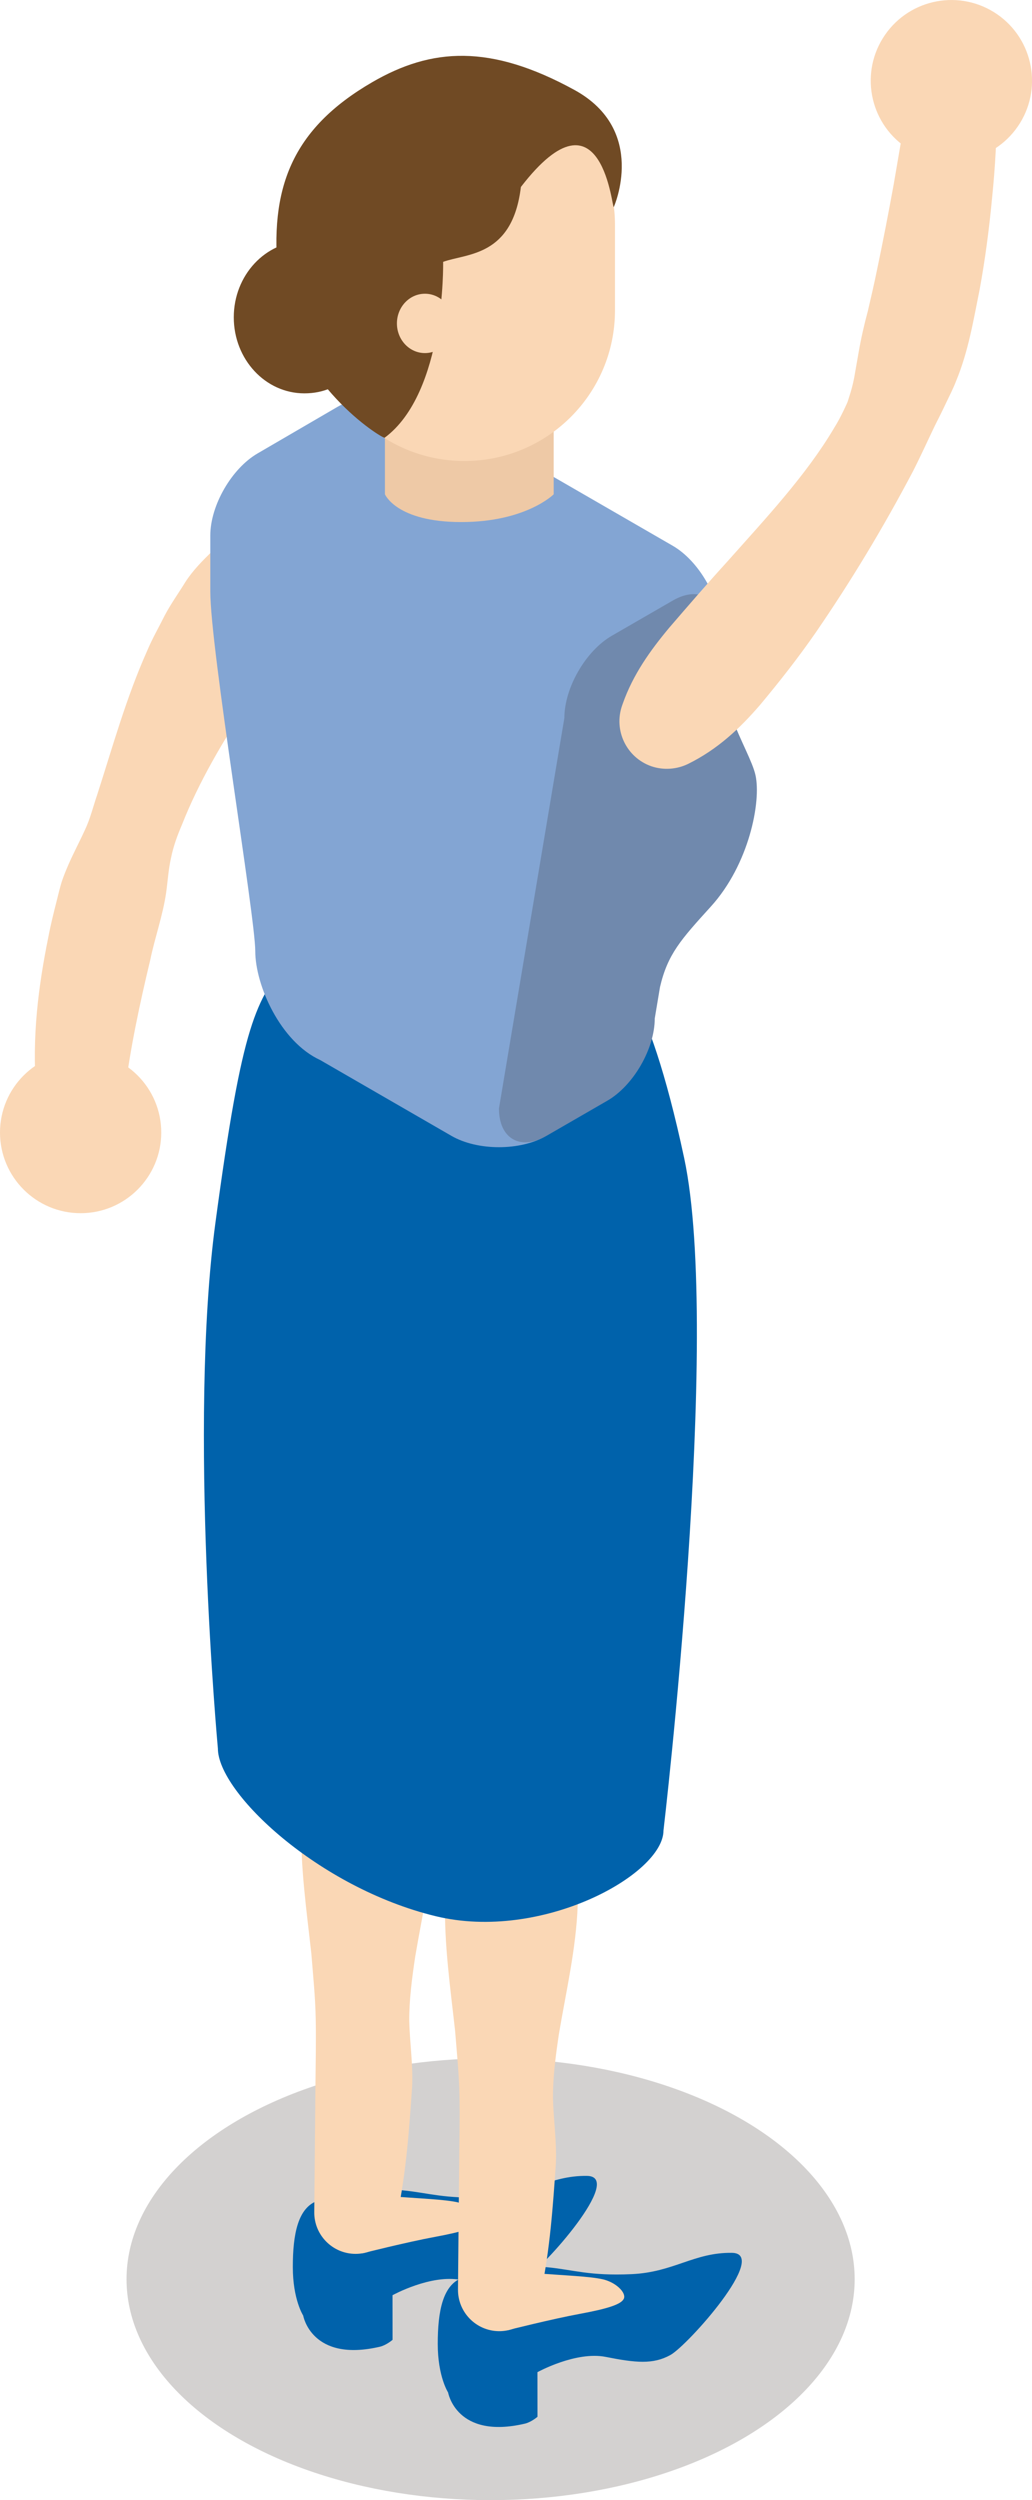
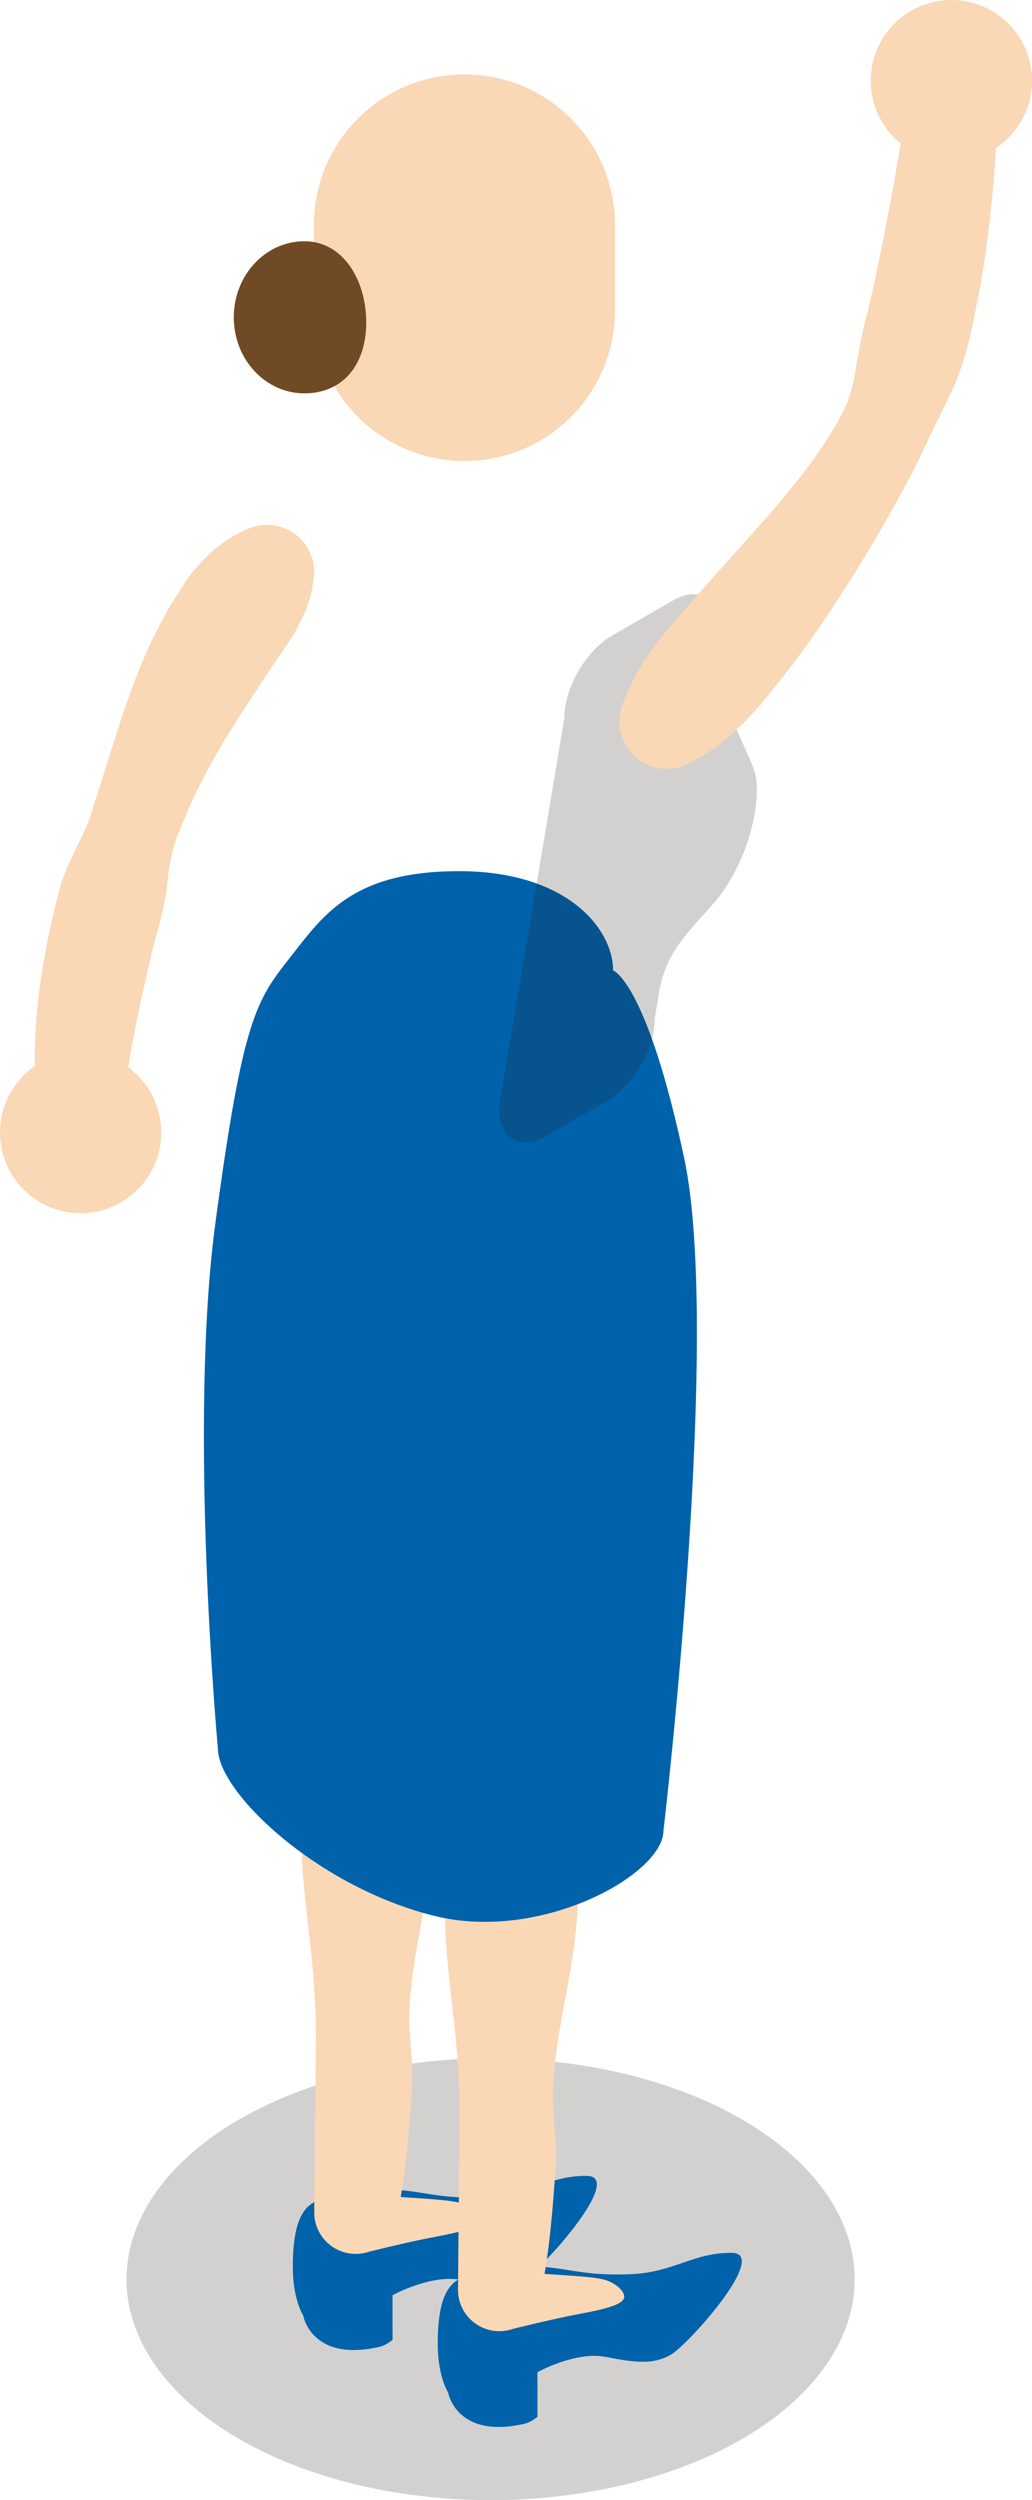
<svg xmlns="http://www.w3.org/2000/svg" version="1.1" id="レイヤー_1" x="0px" y="0px" viewBox="0 0 23 55.691" style="enable-background:new 0 0 23 55.691;" xml:space="preserve">
  <style type="text/css">
	.st0{opacity:0.2;}
	.st1{fill:#231815;}
	.st2{fill:#0062AB;}
	.st3{fill:#FAD7B5;}
	.st4{fill:#83A5D3;}
	.st5{fill:#EEC9A6;}
	.st6{fill:#704A24;}
</style>
  <g>
    <g class="st0">
      <ellipse class="st1" cx="10.934" cy="50.77" rx="8.114" ry="4.921" />
    </g>
    <g>
      <g>
        <path class="st2" d="M10.327,50.729c-0.46,0.148-0.571,0.754-0.571,1.482     c0,0.728,0.231,1.082,0.231,1.082s0.181,1.053,1.715,0.693     c0.14-0.034,0.277-0.152,0.277-0.152l-0.001-0.994c0,0,0.856-0.472,1.522-0.34     c0.666,0.132,1.054,0.172,1.441-0.042c0.387-0.214,2.216-2.265,1.371-2.276     c-0.845-0.011-1.297,0.433-2.238,0.475c-0.941,0.042-1.288-0.097-1.868-0.153     S11.094,50.483,10.327,50.729z" />
      </g>
      <g>
        <path class="st3" d="M11.761,50.624c0.884,0.066,1.375,0.081,1.67,0.147     c0.295,0.066,0.524,0.295,0.475,0.426c-0.049,0.131-0.36,0.229-0.982,0.344     c-0.622,0.115-1.614,0.365-1.614,0.365L11.761,50.624z" />
      </g>
    </g>
    <g>
      <g>
        <path class="st2" d="M7.097,49.015c-0.46,0.148-0.571,0.754-0.571,1.482     c0,0.728,0.231,1.082,0.231,1.082s0.181,1.053,1.715,0.693     c0.14-0.034,0.277-0.152,0.277-0.152l-0.001-0.994     c0,0,0.856-0.472,1.522-0.34c0.666,0.132,1.054,0.172,1.441-0.042     c0.387-0.214,2.216-2.265,1.371-2.276c-0.845-0.011-1.297,0.433-2.238,0.475     c-0.941,0.042-1.288-0.097-1.868-0.153C8.396,48.734,7.863,48.769,7.097,49.015     z" />
      </g>
      <g>
        <path class="st3" d="M8.53,48.91c0.884,0.066,1.375,0.081,1.67,0.147     c0.295,0.066,0.524,0.295,0.475,0.426c-0.049,0.131-0.36,0.229-0.982,0.344     c-0.622,0.115-1.614,0.365-1.614,0.365L8.53,48.91z" />
      </g>
    </g>
    <g>
      <path class="st3" d="M7.022,37.763c-0.232,0.952-0.292,1.91-0.307,2.869    c-0.021,0.959,0.117,1.922,0.224,2.885c0.038,0.481,0.088,0.962,0.097,1.442    c0.01,0.48-0.001,0.959-0.005,1.439l-0.027,2.877    c-0.005,0.509,0.404,0.925,0.912,0.93c0.447,0.004,0.823-0.311,0.911-0.733    l0.029-0.14c0.198-0.953,0.265-1.911,0.33-2.868    c0.02-0.479-0.053-0.961-0.065-1.441c-0.003-0.48,0.061-0.957,0.132-1.435    c0.161-0.954,0.384-1.907,0.419-2.865c0.044-0.958,0.042-1.917-0.131-2.882    c-0.126-0.7-0.795-1.165-1.495-1.04C7.529,36.893,7.14,37.283,7.022,37.763z" />
    </g>
    <g>
      <path class="st3" d="M10.226,39.485c-0.232,0.952-0.292,1.91-0.307,2.869    c-0.021,0.959,0.117,1.922,0.224,2.885c0.038,0.481,0.088,0.962,0.097,1.442    c0.01,0.48-0.001,0.959-0.006,1.439l-0.027,2.877    c-0.005,0.509,0.404,0.925,0.912,0.93c0.447,0.004,0.823-0.311,0.911-0.733    l0.029-0.14c0.198-0.953,0.265-1.911,0.33-2.868    c0.02-0.479-0.053-0.961-0.065-1.441c-0.003-0.48,0.061-0.957,0.132-1.435    c0.161-0.954,0.384-1.907,0.419-2.865c0.044-0.958,0.042-1.917-0.131-2.882    c-0.126-0.7-0.795-1.165-1.494-1.04    C10.732,38.615,10.343,39.006,10.226,39.485z" />
    </g>
    <g>
      <g>
        <g>
          <g>
            <path class="st3" d="M5.556,11.768c-0.305,0.122-0.584,0.302-0.819,0.506       c-0.22,0.209-0.441,0.436-0.602,0.685c-0.155,0.252-0.332,0.498-0.467,0.756       c-0.13,0.261-0.277,0.515-0.388,0.781c-0.472,1.056-0.771,2.145-1.113,3.204       c-0.091,0.264-0.154,0.535-0.275,0.788c-0.116,0.255-0.25,0.505-0.363,0.763       c-0.056,0.129-0.11,0.259-0.154,0.392C1.334,19.776,1.302,19.913,1.268,20.048       c-0.069,0.272-0.137,0.543-0.19,0.821c-0.224,1.105-0.368,2.23-0.271,3.447       c0.044,0.546,0.522,0.953,1.067,0.909c0.478-0.038,0.849-0.409,0.905-0.867       l0.007-0.062c0.114-0.93,0.327-1.932,0.564-2.919       c0.103-0.499,0.279-0.982,0.353-1.494c0.036-0.257,0.051-0.522,0.109-0.774       c0.051-0.255,0.14-0.498,0.242-0.735c0.378-0.96,0.912-1.854,1.455-2.688       c0.275-0.415,0.537-0.826,0.81-1.213c0.132-0.2,0.262-0.381,0.362-0.602       c0.103-0.212,0.206-0.41,0.259-0.687l0.045-0.237       c0.11-0.573-0.266-1.126-0.839-1.236C5.941,11.671,5.738,11.695,5.556,11.768z" />
          </g>
          <g>
            <path class="st3" d="M3.594,25.227c0,0.992-0.805,1.797-1.797,1.797S0,26.219,0,25.227       c0-0.993,0.805-1.797,1.797-1.797S3.594,24.234,3.594,25.227z" />
          </g>
        </g>
      </g>
    </g>
    <g>
      <g>
        <g>
          <g>
            <path class="st2" d="M14.787,40.774c0,0.98-2.716,2.482-5.078,1.909       c-2.617-0.635-4.853-2.754-4.853-3.735c0,0-0.663-7.186-0.056-11.703       s0.901-4.946,1.647-5.894s1.384-1.946,3.784-1.946s3.433,1.281,3.433,2.212       c0,0,0.741,0.236,1.584,4.179C16.09,29.739,14.787,40.774,14.787,40.774z" />
          </g>
          <g>
            <g>
-               <path class="st4" d="M16.837,17.266c-0.131-0.589-1.036-1.796-0.787-3.278        c0-0.671-0.476-1.495-1.057-1.831L9.635,9.063        c-0.582-0.336-1.533-0.336-2.114,0l-1.777,1.035        c-0.581,0.336-1.057,1.16-1.057,1.831c0,0,0-0.026,0,1.247        c0,1.273,1.002,7.248,1.002,8.01c0,0.762,0.56,2.019,1.446,2.426        l2.927,1.69c0.582,0.336,1.533,0.336,2.115,0l1.358-0.784        c0.582-0.336,1.057-1.16,1.057-1.831l0.117-0.7        c0.171-0.733,0.464-1.056,1.134-1.794        C16.695,19.255,16.968,17.855,16.837,17.266z" />
-             </g>
+               </g>
            <g class="st0">
              <path class="st1" d="M16.837,17.266c-0.131-0.589-1.036-1.796-0.787-3.278        c0-0.671-0.476-0.946-1.057-0.61l-1.358,0.784        c-0.582,0.336-1.057,1.16-1.057,1.831l-1.458,8.699        c0,0.671,0.476,0.946,1.057,0.61l1.358-0.784        c0.581-0.336,1.057-1.16,1.057-1.831l0.117-0.7        c0.171-0.733,0.464-1.056,1.134-1.794        C16.695,19.255,16.968,17.855,16.837,17.266z" />
            </g>
          </g>
        </g>
      </g>
      <g>
        <g>
-           <path class="st5" d="M12.341,11.01c0,0-0.617,0.619-2.062,0.619      c-1.444,0-1.7-0.619-1.7-0.619V8.74h3.761V11.01z" />
-         </g>
+           </g>
      </g>
      <g>
        <path class="st3" d="M13.706,6.914c0,1.853-1.502,3.355-3.355,3.355     s-3.355-1.502-3.355-3.355V5.012c0-1.853,1.502-3.355,3.355-3.355     s3.355,1.502,3.355,3.355V6.914z" />
      </g>
      <g>
-         <path class="st6" d="M13.681,4.608c-0.034,0.15-0.233-2.83-2.072-0.443     c-0.187,1.557-1.201,1.475-1.733,1.668c0,0,0.06,2.915-1.307,3.92     C8.348,9.669,6.44,8.405,6.205,6.196C5.993,4.196,6.503,2.871,8.297,1.83     c1.324-0.767,2.629-0.854,4.506,0.174C14.442,2.903,13.681,4.608,13.681,4.608z" />
-       </g>
+         </g>
      <g>
        <path class="st3" d="M10.094,7.204c0,0.365-0.28,0.661-0.624,0.661     c-0.345,0-0.624-0.296-0.624-0.661s0.28-0.661,0.624-0.661     C9.814,6.542,10.094,6.838,10.094,7.204z" />
      </g>
      <g>
        <path class="st6" d="M8.162,7.181c0,0.935-0.511,1.581-1.379,1.581     c-0.869,0-1.573-0.758-1.573-1.694c0-0.935,0.704-1.694,1.573-1.694     C7.651,5.374,8.162,6.246,8.162,7.181z" />
      </g>
    </g>
    <g>
      <path class="st3" d="M15.336,17.016c0.666-0.329,1.156-0.796,1.602-1.312    c0.436-0.522,0.857-1.058,1.247-1.621c0.779-1.135,1.486-2.303,2.163-3.586    c0.164-0.321,0.327-0.681,0.485-1.01c0.085-0.167,0.168-0.333,0.245-0.497    c0.079-0.165,0.164-0.33,0.228-0.496c0.278-0.669,0.389-1.365,0.527-2.043    c0.125-0.683,0.214-1.365,0.278-2.048c0.07-0.685,0.106-1.357,0.109-2.063    c0.002-0.548-0.44-0.994-0.988-0.997c-0.492-0.002-0.903,0.354-0.983,0.824    l-0.004,0.027l-0.327,1.911c-0.116,0.638-0.239,1.272-0.37,1.897    c-0.064,0.314-0.135,0.622-0.207,0.929c-0.082,0.303-0.151,0.608-0.204,0.912    L19.057,8.299c-0.024,0.154-0.058,0.3-0.1,0.441l-0.067,0.212    c-0.028,0.068-0.061,0.131-0.091,0.197c-0.063,0.13-0.128,0.255-0.211,0.387    c-0.62,1.049-1.526,2.015-2.385,2.98c-0.438,0.481-0.864,0.974-1.29,1.469    c-0.417,0.5-0.804,1.036-1.035,1.693l-0.013,0.037    c-0.194,0.553,0.097,1.159,0.65,1.353    C14.794,17.163,15.089,17.136,15.336,17.016z" />
    </g>
    <g>
      <path class="st3" d="M19.724,0.777c0.564-0.817,1.683-1.022,2.5-0.459    c0.817,0.564,1.022,1.683,0.459,2.5c-0.564,0.817-1.683,1.022-2.5,0.459    C19.365,2.713,19.16,1.594,19.724,0.777z" />
    </g>
  </g>
</svg>